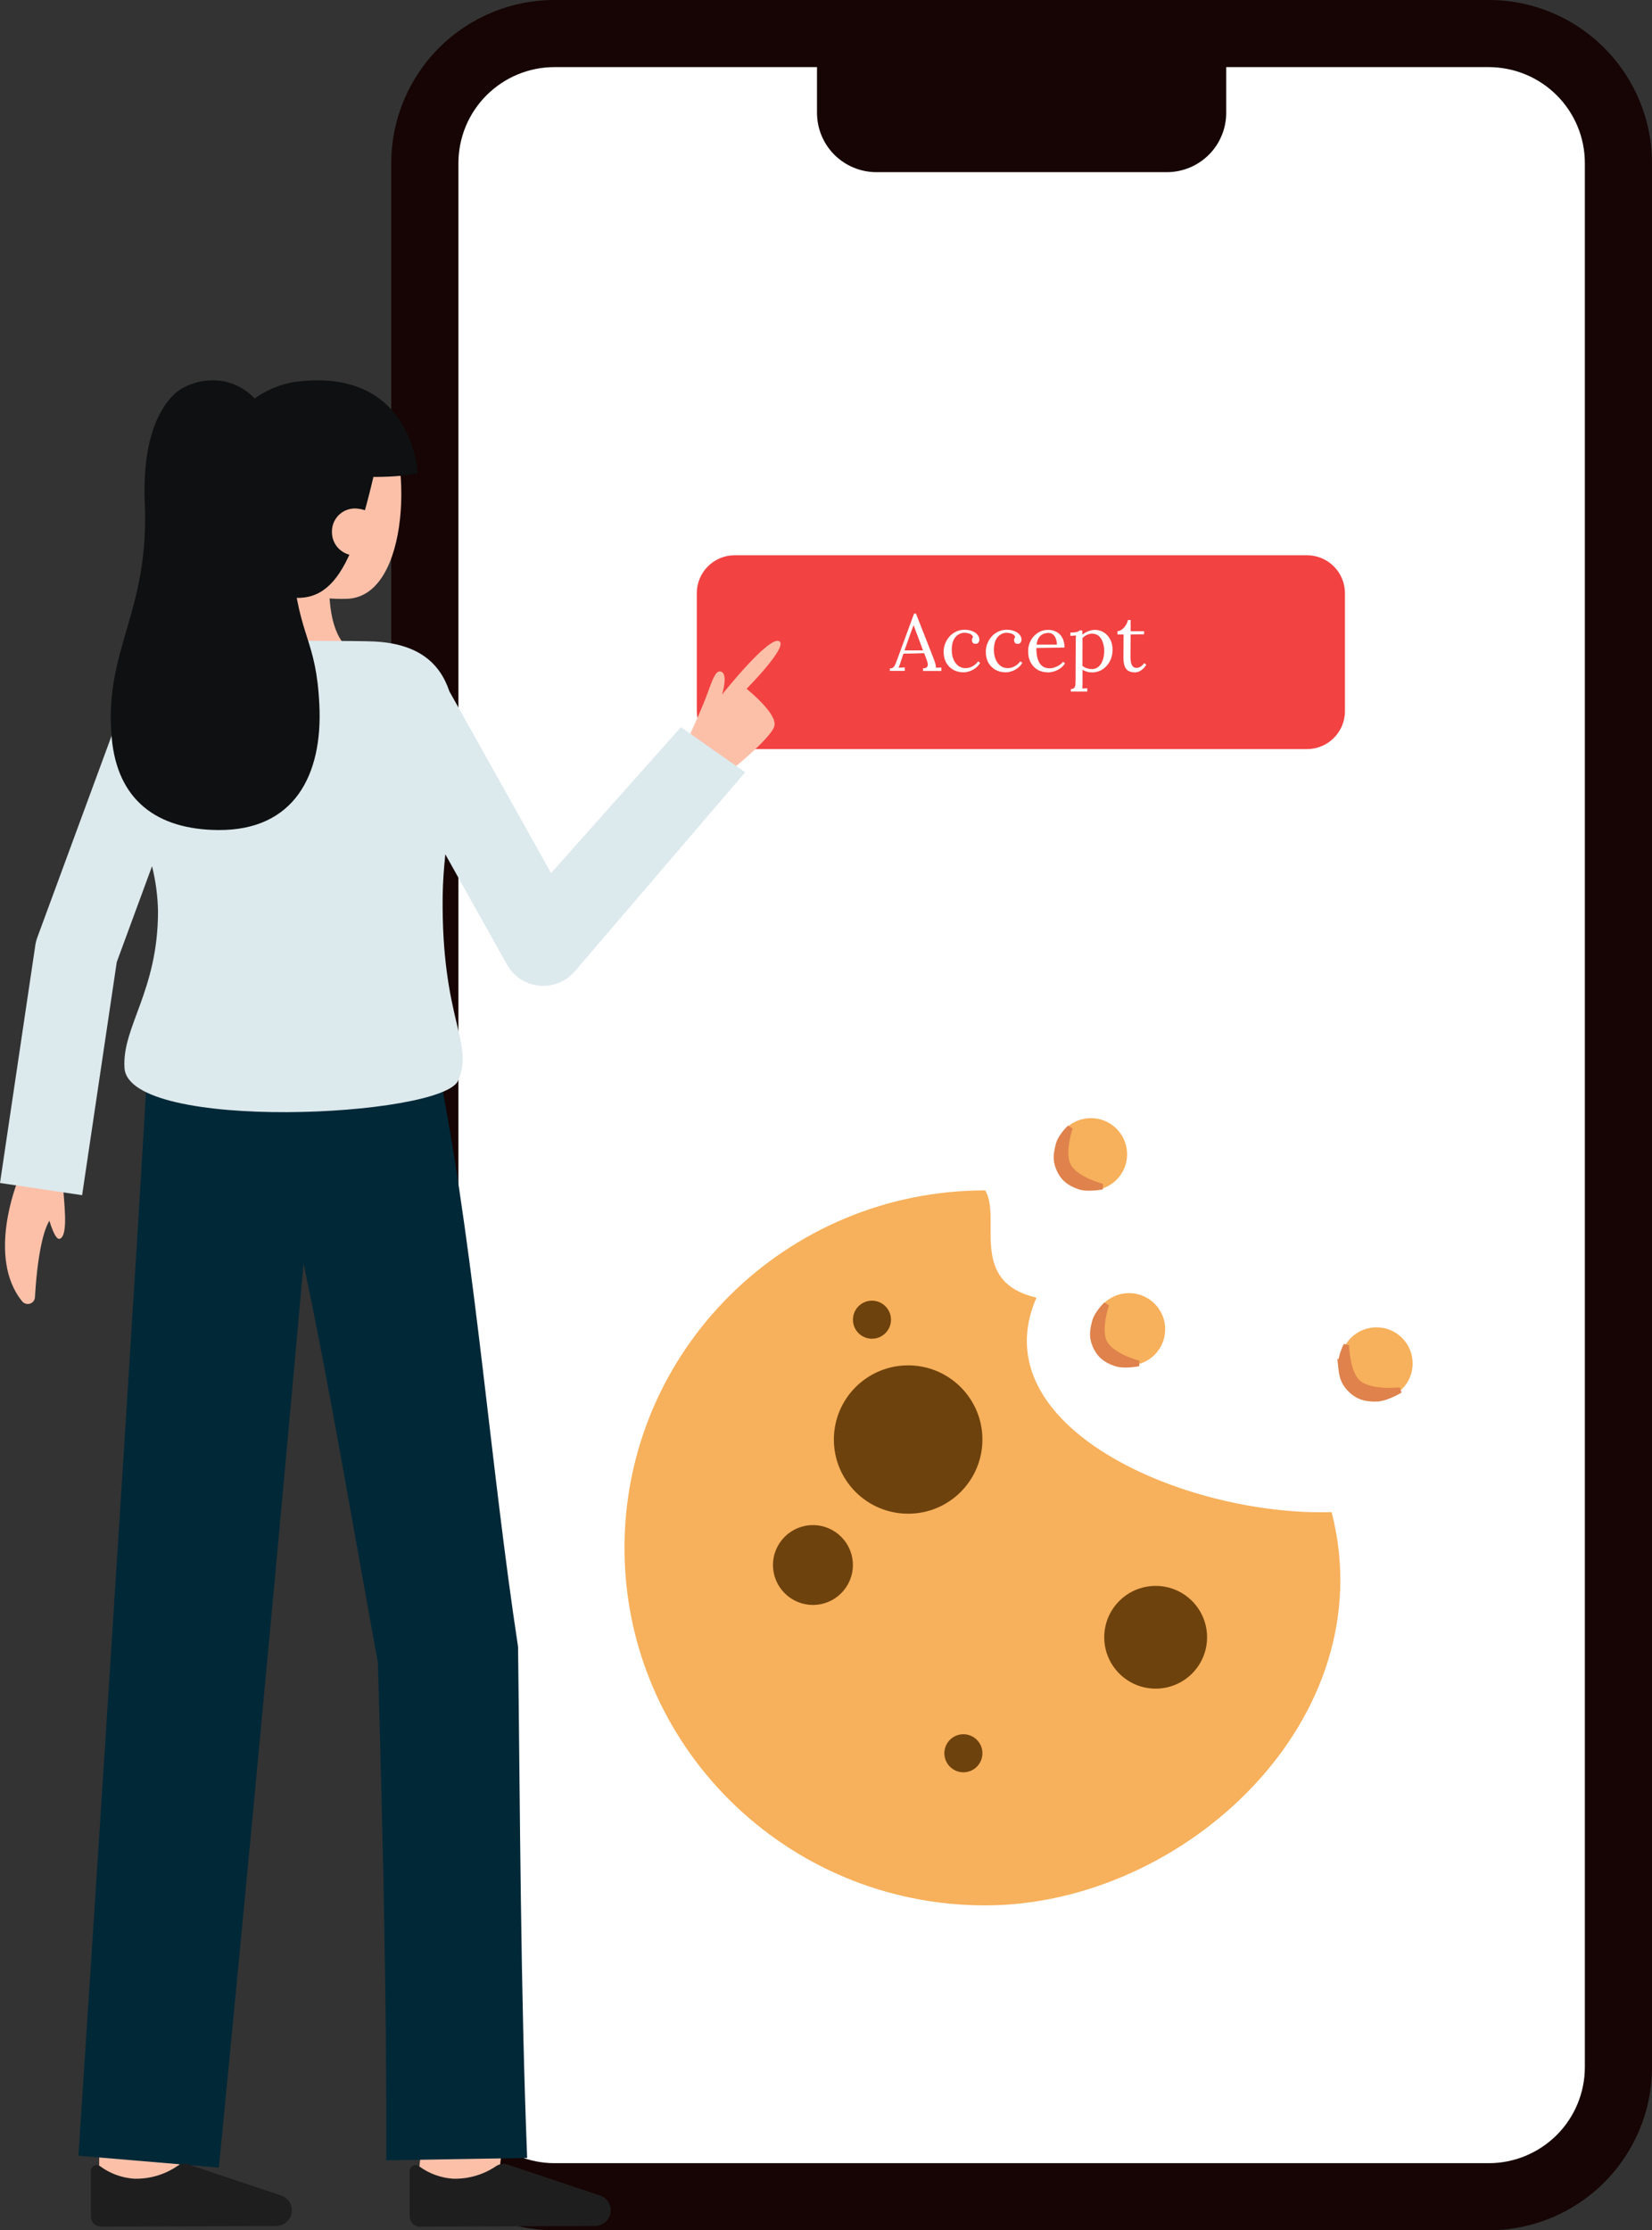
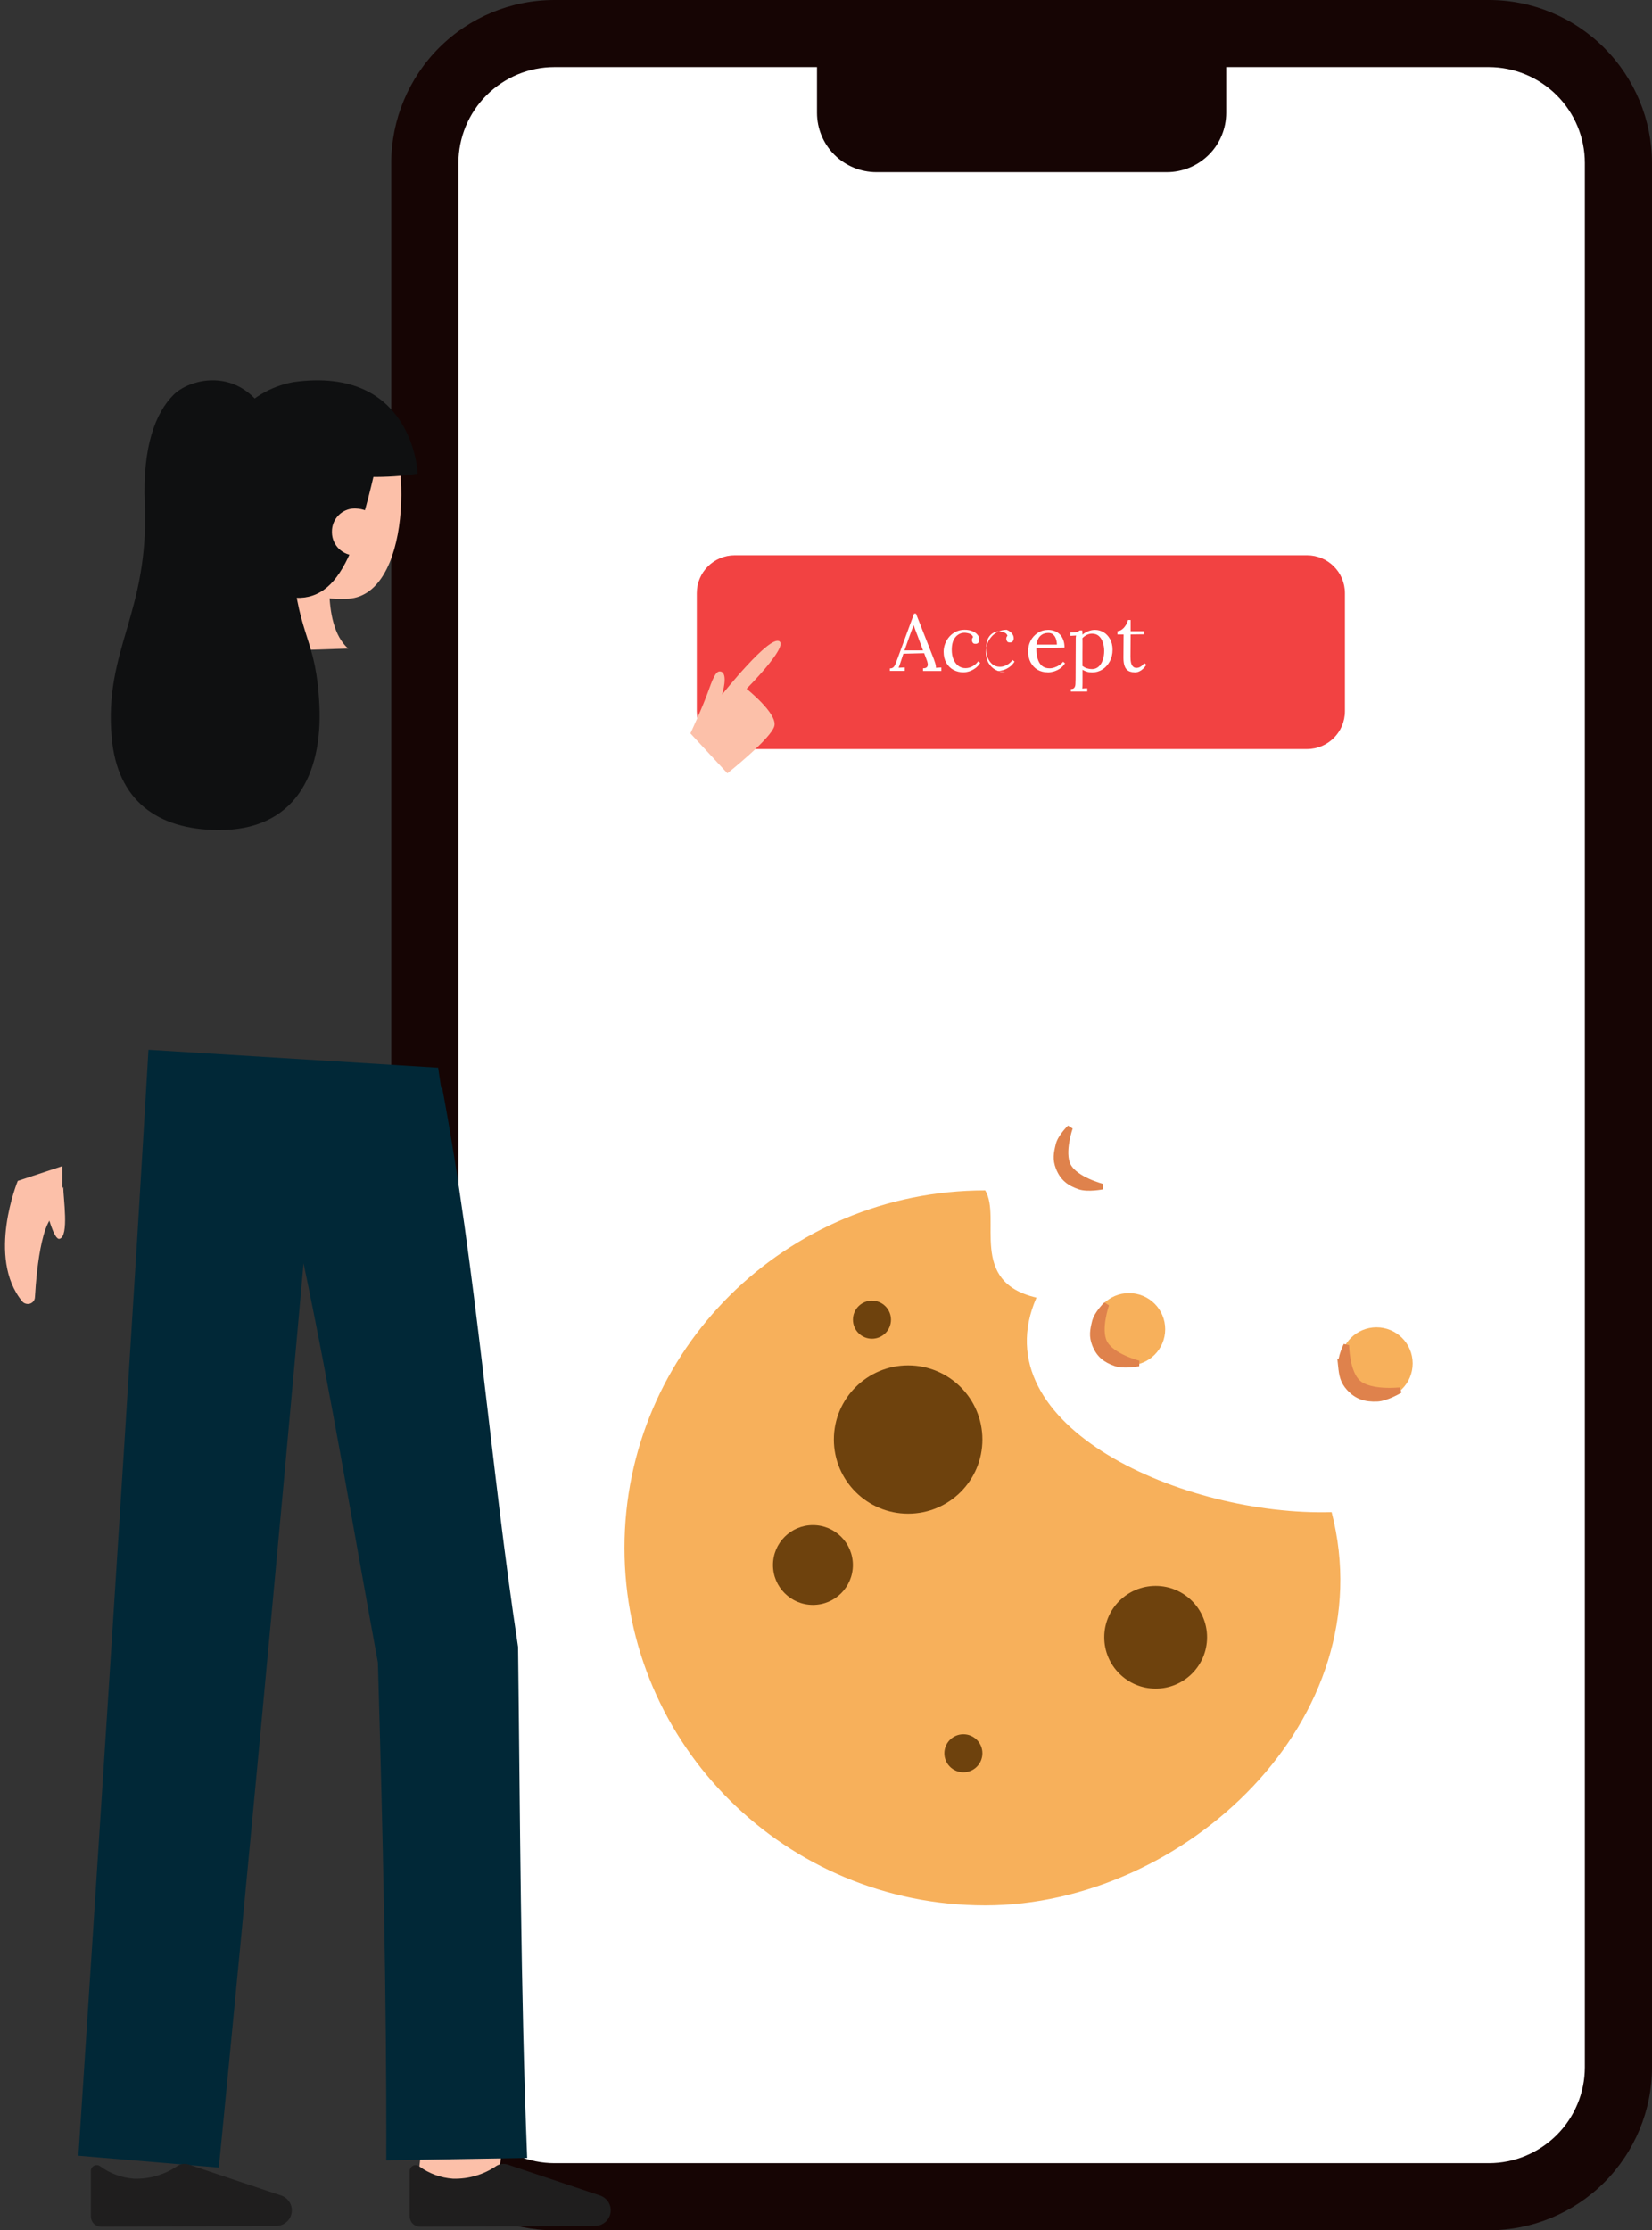
<svg xmlns="http://www.w3.org/2000/svg" id="Layer_1" viewBox="0 0 292.73 395.12">
  <rect x="0" y="0" width="292.73" height="395.12" fill="#333333" stroke="none" />
  <defs>
    <style>.cls-1{fill:#fff;}.cls-2{fill:#df824c;stroke:#df824c;}.cls-3{fill:#dce9ed;}.cls-4{fill:#f24242;}.cls-5{fill:#1f1e1e;}.cls-6{fill:#012837;}.cls-7{fill:#0f1011;}.cls-8{fill:#160504;}.cls-9{fill:#6e420d;}.cls-10{fill:#fcc0a9;}.cls-11,.cls-12{fill:#f7b05b;}.cls-13{fill:#686265;}.cls-12{stroke:#f7b05b;}</style>
  </defs>
  <path class="cls-1" d="m263.81,5.94H98.24c-12.68,0-22.96,10.26-22.96,22.93v337.37c0,12.66,10.28,22.93,22.96,22.93h165.58c12.68,0,22.96-10.27,22.96-22.93V28.87c0-12.66-10.28-22.93-22.96-22.93Z" />
  <path class="cls-8" d="m263.81,395.12H98.24c-7.67,0-15.01-3.05-20.43-8.47-5.42-5.41-8.47-12.75-8.48-20.4V28.87c0-7.65,3.06-14.99,8.48-20.41C83.22,3.05,90.57,0,98.24,0h165.58c7.67,0,15.01,3.05,20.43,8.47,5.42,5.41,8.47,12.75,8.48,20.41v337.37c0,7.65-3.06,14.99-8.48,20.41-5.42,5.41-12.77,8.46-20.43,8.46ZM98.24,11.89c-4.51,0-8.83,1.8-12.02,4.98-3.19,3.18-4.98,7.5-4.99,12v337.38c0,4.5,1.8,8.82,4.99,12,3.19,3.18,7.51,4.97,12.02,4.98h165.58c4.51,0,8.83-1.8,12.02-4.98,3.19-3.18,4.98-7.5,4.99-12V28.87c0-4.5-1.8-8.82-4.99-12-3.19-3.18-7.51-4.97-12.02-4.98H98.24Z" />
  <path class="cls-8" d="m144.77,5.94h72.51v14.05c0,1.38-.27,2.75-.8,4.02-.53,1.28-1.3,2.44-2.28,3.41-.98.98-2.14,1.75-3.42,2.28-1.28.53-2.65.8-4.03.8h-51.45c-2.79,0-5.47-1.11-7.45-3.08-1.97-1.97-3.08-4.65-3.08-7.44V5.94h0Z" />
  <path class="cls-4" d="m231.59,98.37h-101.39c-3.72,0-6.73,3.01-6.73,6.72v20.9c0,3.71,3.01,6.72,6.73,6.72h101.39c3.72,0,6.73-3.01,6.73-6.72v-20.9c0-3.71-3.01-6.72-6.73-6.72Z" />
  <path class="cls-10" d="m88.19,387.19l-14.07-1.67c.63-5.32,1.35-11.71,1.4-12.75v.17h14.17c0,.42,0,1.71-1.5,14.26Z" />
-   <path class="cls-10" d="m31.73,388.88l-14.17-.05s.05-14.61.05-15.9h14.17c0,1.3-.05,15.95-.05,15.95Z" />
  <path class="cls-6" d="m68.45,382.72l24.96-.42c-1.17-29.67-1.24-60.79-1.61-90.53-4.87-32.05-7.44-67.25-13.45-99.08l-.18.05-.53-3.59-51.33-3.17s-1.48,25.12-2,33.49c-2.5,40.62-7.36,115.86-10.41,162.44l24.88,2.1c4.48-45.67,10.74-112.22,15.01-160.2,4.9,23.36,8.91,47.55,13.17,70.71.85,29,1.57,59.3,1.49,88.21Z" />
  <path class="cls-5" d="m48.95,394.35c.74,0,1.44-.3,1.96-.82.52-.52.81-1.23.8-1.96,0-.07,0-.14,0-.2-.04-.53-.23-1.03-.55-1.45-.32-.42-.75-.74-1.24-.93l-16.49-5.52c-.32-.11-.66-.14-.99-.1-.33.04-.66.15-.95.32-2.27,1.57-4.98,2.37-7.74,2.29-2.15-.15-4.21-.9-5.95-2.17-.15-.12-.34-.2-.53-.23-.2-.02-.4,0-.57.09-.18.08-.33.22-.44.39-.11.17-.16.36-.16.56v8.05c0,.48.19.94.53,1.28.34.34.8.53,1.28.53h0l31.05-.12Z" />
  <path class="cls-5" d="m105.45,394.35c.36,0,.72-.08,1.06-.22.33-.14.64-.35.9-.6.26-.26.46-.56.6-.9.14-.34.21-.7.21-1.06,0-.07,0-.13,0-.2-.04-.52-.23-1.03-.55-1.45-.32-.42-.75-.74-1.24-.93l-16.49-5.52c-.32-.1-.66-.14-.99-.1-.33.04-.66.15-.95.32-2.27,1.57-4.98,2.37-7.74,2.29-2.15-.15-4.21-.9-5.95-2.17-.15-.12-.34-.2-.54-.23-.2-.02-.4,0-.57.09-.18.08-.33.22-.44.39-.11.17-.16.36-.16.56v8.05c0,.24.05.47.14.69.09.22.22.42.39.59.17.17.37.3.59.39s.45.14.69.14h0l31.05-.13Z" />
  <path class="cls-10" d="m42.5,115.52s5.43-2.33,5.43-16.56l10.91-1.11s-2.25,12.58,2.86,17.05l-19.19.62Z" />
  <path class="cls-10" d="m42.28,92.97c.39,4.35,2.4,8.61,6.08,10.3,4,1.98,8.42,2.94,12.87,2.82,11.84,0,11.71-26.9,6.55-32.54-5.16-5.65-21.82-3.7-24.52,4.81-1.4,4.41-1.35,10.47-.98,14.61Z" />
  <path class="cls-10" d="m11.21,210.27c0,2.01,1.06,8.72-.65,9.2-1.02.29-2.23-4.72-2.23-4.72" />
  <path class="cls-10" d="m3.15,209.21s-5.58,13.55.78,21.34c.16.2.38.34.63.41.25.07.51.07.75,0,.24-.08.46-.23.62-.43.16-.2.25-.45.26-.7.31-5.25,1.37-16.04,4.84-14.77v-8.46" />
  <path class="cls-10" d="m128.88,137.01s7.79-6.18,8.34-8.4c.55-2.22-4.93-6.58-4.93-6.58,0,0,7.29-7.34,5.84-8.4-1.72-1.26-10.18,9.42-10.18,9.42,0,0,1.2-3.84-.29-4.09-.61-.1-1.1.5-2.05,3.21-1.09,3.1-3.27,7.76-3.27,7.76l6.56,7.08Z" />
-   <path class="cls-3" d="m120.68,128.8l-23.03,25.88-18.02-32.2c-1.71-5.09-5.59-8.5-13.51-8.84-2.71-.12-15.93-.14-25.61-.14-6.5,0-11.84,1.99-14.92,5.07-1.55,1.53-2.72,3.41-3.39,5.48l-.09-.04-15.49,42.05c-.17.47-.3.96-.37,1.46L0,209.58l14.55,2.16,6.14-41.3,6.25-16.98c.65,2.61,1.01,5.29,1.06,7.98,0,14.15-6.41,20.49-5.94,27.76.74,11.42,56.29,8.72,59.12,2.24,2.91-6.69-3-10.81-2.74-32.68.03-2.38.21-4.87.47-7.41l10.93,19.54c.57,1.02,1.38,1.9,2.36,2.54.98.65,2.1,1.05,3.27,1.18,1.17.13,2.35-.03,3.44-.45,1.1-.42,2.07-1.1,2.85-1.97l30.28-35.37-11.37-7.99Z" />
  <path class="cls-13" d="m59.46,91.05c.54,0,.98-.44.98-.98s-.44-.98-.98-.98-.98.44-.98.98.44.98.98.98Z" />
  <path class="cls-13" d="m57.54,88.14c-.12,0-.23-.04-.31-.12-.08-.08-.14-.19-.14-.3,0-.11.03-.23.1-.32.07-.09.18-.15.29-.17l2.6-.4c.12-.02.24.01.34.08.1.07.16.18.18.3.02.12-.01.24-.08.34-.07.1-.18.16-.3.18l-2.59.4s-.05,0-.07,0Z" />
  <path class="cls-7" d="m66.62,82.51c-4.63,20.74-8.89,26.28-19.63,22.13-2.46-.95-8.36-6.79-8.95-19.22-.24-4.15,1.04-8.24,3.62-11.51,2.57-3.27,6.25-5.48,10.35-6.22,21.26-2.95,22.01,16.22,22.01,16.22-10.67,1.83-25.2-1.19-25.2-1.19" />
  <path class="cls-10" d="m67.12,94.22c.01,1.1-.41,2.16-1.18,2.94-.77.79-1.82,1.24-2.92,1.25-1.1.01-2.16-.41-2.95-1.17-.79-.77-1.24-1.81-1.25-2.91v-.11c-.02-1.08.39-2.12,1.14-2.9.75-.78,1.78-1.22,2.86-1.24h.14c2.95.15,4.14,1.85,4.14,4.14Z" />
  <path class="cls-7" d="m25.65,89.17c-.4-9.99,1.88-16.05,5.14-19.26,3.22-3.17,13.58-5.53,17.96,6.86,2.86,8.08,1.93,10.87,3.1,23.63,1.17,12.76,4.18,12.74,4.74,24.49.6,12.49-4.49,22.24-17.89,22.16-10.94-.07-17.9-5.32-18.9-16.29-1.44-15.75,6.65-21.99,5.86-41.57Z" />
  <path class="cls-1" d="m157.68,118.89v-.47c.28,0,.5-.08.65-.23.15-.15.27-.36.37-.62.1-.26.22-.57.35-.92l2.92-7.94h.34l3.16,8.05c.07.2.16.45.26.76.09.31.13.57.11.79.16,0,.32-.02.48-.03.16,0,.32-.02.48-.03v.62h-3.24v-.47c.36,0,.6-.09.71-.24.11-.15.16-.33.13-.54-.03-.21-.08-.4-.14-.57l-.5-1.33-3.68.09-.5,1.51c-.07.23-.13.41-.18.54-.05.13-.1.28-.17.44.19,0,.37-.02.55-.03.19,0,.37-.02.55-.03v.62h-2.65Zm2.61-3.66h3.27l-1.01-2.7c-.1-.29-.21-.58-.33-.86-.1-.29-.21-.59-.31-.88h-.03c-.1.26-.19.53-.3.79-.09.26-.19.53-.3.81l-1.01,2.85Z" />
  <path class="cls-1" d="m170.71,119.11c-.63,0-1.22-.14-1.76-.43-.53-.29-.95-.71-1.27-1.25-.31-.55-.47-1.2-.47-1.97,0-.49.09-.97.27-1.43.18-.46.43-.88.75-1.24.33-.38.72-.67,1.18-.89.45-.22.95-.33,1.5-.33s.99.08,1.38.24c.4.16.7.37.92.64.22.26.33.55.33.86,0,.21-.06.39-.17.54-.11.14-.28.21-.5.21-.24.01-.41-.06-.51-.21-.1-.16-.14-.3-.14-.42,0-.1.01-.19.04-.28.03-.1.09-.2.17-.28-.08-.23-.21-.39-.4-.5-.19-.11-.39-.18-.6-.21-.2-.04-.36-.06-.5-.06-.64,0-1.19.26-1.63.78-.43.51-.65,1.25-.65,2.24,0,.63.1,1.19.3,1.68.21.49.5.88.86,1.16.37.27.79.41,1.28.41.44,0,.87-.12,1.28-.35.41-.24.72-.52.95-.86l.37.28c-.25.4-.54.72-.89.96-.34.24-.69.43-1.06.54-.36.11-.7.17-1.02.17Z" />
-   <path class="cls-1" d="m178.18,119.11c-.63,0-1.22-.14-1.76-.43-.53-.29-.95-.71-1.27-1.25-.31-.55-.47-1.2-.47-1.97,0-.49.09-.97.27-1.43.18-.46.43-.88.75-1.24.33-.38.72-.67,1.18-.89.45-.22.96-.33,1.5-.33s.99.08,1.38.24c.4.16.7.37.92.64.22.26.33.55.33.86,0,.21-.06.39-.17.54-.11.14-.28.21-.5.21-.24.01-.41-.06-.51-.21-.1-.16-.14-.3-.14-.42,0-.1.01-.19.04-.28.03-.1.09-.2.17-.28-.08-.23-.21-.39-.4-.5-.19-.11-.39-.18-.6-.21-.2-.04-.36-.06-.5-.06-.64,0-1.19.26-1.63.78-.43.51-.65,1.25-.65,2.24,0,.63.1,1.19.3,1.68.21.49.5.88.86,1.16.37.27.79.41,1.28.41.44,0,.87-.12,1.28-.35.41-.24.72-.52.95-.86l.37.28c-.25.4-.54.72-.89.96-.34.24-.69.43-1.06.54-.36.11-.7.17-1.02.17Z" />
+   <path class="cls-1" d="m178.18,119.11c-.63,0-1.22-.14-1.76-.43-.53-.29-.95-.71-1.27-1.25-.31-.55-.47-1.2-.47-1.97,0-.49.09-.97.27-1.43.18-.46.43-.88.75-1.24.33-.38.72-.67,1.18-.89.45-.22.96-.33,1.5-.33c.4.16.7.37.92.64.22.26.33.55.33.86,0,.21-.06.39-.17.54-.11.14-.28.21-.5.21-.24.01-.41-.06-.51-.21-.1-.16-.14-.3-.14-.42,0-.1.01-.19.04-.28.03-.1.09-.2.17-.28-.08-.23-.21-.39-.4-.5-.19-.11-.39-.18-.6-.21-.2-.04-.36-.06-.5-.06-.64,0-1.19.26-1.63.78-.43.51-.65,1.25-.65,2.24,0,.63.1,1.19.3,1.68.21.49.5.88.86,1.16.37.27.79.41,1.28.41.44,0,.87-.12,1.28-.35.41-.24.72-.52.95-.86l.37.28c-.25.4-.54.72-.89.96-.34.24-.69.43-1.06.54-.36.11-.7.17-1.02.17Z" />
  <path class="cls-1" d="m185.63,119.11c-.65,0-1.24-.15-1.77-.45-.52-.31-.93-.75-1.23-1.3-.3-.57-.45-1.23-.45-1.99,0-.66.15-1.28.44-1.85.3-.57.72-1.04,1.26-1.39.54-.36,1.16-.54,1.87-.54.4,0,.76.07,1.11.2.35.12.66.32.92.58.26.25.47.58.62.98.15.39.23.84.23,1.37l-4.99.08c0,.72.07,1.35.23,1.9.16.54.41.96.76,1.26.35.29.8.44,1.35.44.29,0,.59-.05.89-.16.31-.1.6-.24.87-.42.26-.18.48-.38.64-.59l.34.28c-.25.4-.56.71-.92.95-.36.24-.73.4-1.1.51-.38.1-.73.16-1.05.16Zm-1.96-4.91h3.61c0-.34-.05-.67-.16-.98-.1-.32-.26-.58-.48-.78-.23-.21-.52-.31-.89-.31-.55,0-1.01.17-1.37.5-.36.32-.6.84-.71,1.57Z" />
  <path class="cls-1" d="m189.75,122.49v-.42c.29,0,.5-.08.61-.23.11-.14.18-.34.2-.61.02-.26.03-.55.03-.89l.03-6.83v-.45c0-.15.03-.31.06-.47-.17,0-.34.02-.51.03-.16,0-.33.02-.5.03v-.59c.42,0,.73-.02.93-.06.22-.04.37-.08.47-.14.1-.06.19-.12.26-.18h.43c0,.09.02.21.03.34,0,.12.02.26.03.42.28-.26.62-.46,1.01-.61.4-.16.79-.24,1.19-.24.55,0,1.06.14,1.53.42.47.28.86.69,1.15,1.22.29.52.44,1.14.44,1.87,0,.8-.17,1.51-.51,2.11-.33.6-.77,1.08-1.32,1.42-.55.33-1.14.5-1.79.5-.33,0-.64-.04-.92-.13-.27-.07-.53-.19-.78-.34v2.35c0,.19,0,.35-.01.5,0,.15-.01.31-.04.47.15,0,.3-.02.44-.03.15,0,.3,0,.45-.01v.58h-2.89Zm3.73-3.95c.45,0,.84-.14,1.16-.41.33-.28.58-.67.75-1.15.18-.49.27-1.05.27-1.67,0-.51-.07-1-.23-1.46-.14-.47-.37-.85-.69-1.15-.31-.29-.73-.44-1.25-.44-.32,0-.63.08-.94.24-.29.15-.54.34-.74.55v.17c0,.07.01.19.01.37v.78c0,.34,0,.8-.01,1.39v2.22c.24.18.49.32.76.41.28.09.58.14.89.14Z" />
  <path class="cls-1" d="m201,119.11c-.22,0-.44-.03-.67-.1-.23-.06-.44-.17-.64-.35-.19-.18-.34-.44-.45-.78-.11-.35-.17-.81-.17-1.37l.03-4.1h-1.09s0-.59,0-.59c.25,0,.5-.1.75-.27.26-.18.48-.42.68-.72.21-.3.35-.63.43-.99h.48v1.98h2.38v.55l-2.38.03-.03,3.93c0,.43.03.79.1,1.09.07.29.19.51.35.67s.37.23.62.23.51-.07.74-.23c.24-.15.44-.36.62-.62l.38.31c-.21.31-.41.56-.62.74-.2.18-.39.31-.58.4-.19.1-.36.15-.52.17-.16.03-.3.04-.41.04Z" />
  <path class="cls-11" d="m235.96,267.89c9.44,36.59-26.08,69.67-61.38,69.67s-63.92-28.36-63.92-63.33,28.62-63.34,63.92-63.34c2.94,4.94-3.12,16.18,9.08,19-10.03,22.87,26.32,38.77,52.3,38Z" />
  <ellipse class="cls-9" cx="160.92" cy="255.03" rx="13.16" ry="13.14" />
  <ellipse class="cls-9" cx="204.78" cy="290.06" rx="9.11" ry="9.1" />
-   <path class="cls-12" d="m199.22,204.49c0,3.26-2.65,5.9-5.91,5.9s-5.91-2.64-5.91-5.9,2.65-5.9,5.91-5.9,5.91,2.64,5.91,5.9Z" />
  <ellipse class="cls-11" cx="200.06" cy="235.49" rx="6.41" ry="6.4" />
  <ellipse class="cls-11" cx="243.91" cy="241.55" rx="6.41" ry="6.4" />
  <ellipse class="cls-9" cx="144.05" cy="277.26" rx="7.08" ry="7.07" />
  <ellipse class="cls-9" cx="170.71" cy="310.61" rx="3.37" ry="3.37" />
  <ellipse class="cls-9" cx="154.51" cy="233.8" rx="3.37" ry="3.37" />
  <path class="cls-2" d="m187.57,202.81c-.38,1.53-.57,2.57,0,4.04.71,1.82,1.86,2.74,3.71,3.37,1.5.51,4.05,0,4.05,0,0,0-4.81-1.23-6.07-3.71-1.2-2.35.34-6.74.34-6.74,0,0-1.67,1.6-2.03,3.03Z" />
  <path class="cls-2" d="m194.01,234.14c-.38,1.53-.57,2.57,0,4.04.71,1.82,1.86,2.74,3.71,3.37,1.5.51,4.05,0,4.05,0,0,0-4.81-1.23-6.07-3.71-1.2-2.35.34-6.74.34-6.74,0,0-1.67,1.6-2.02,3.03Z" />
  <path class="cls-2" d="m237.61,242c.17,1.62.35,2.7,1.46,3.92,1.37,1.5,2.85,1.96,4.95,1.88,1.69-.07,4.07-1.51,4.07-1.51,0,0-5.28.6-7.44-1.32-2.05-1.83-2.09-6.65-2.09-6.65,0,0-1.1,2.18-.94,3.69Z" />
</svg>